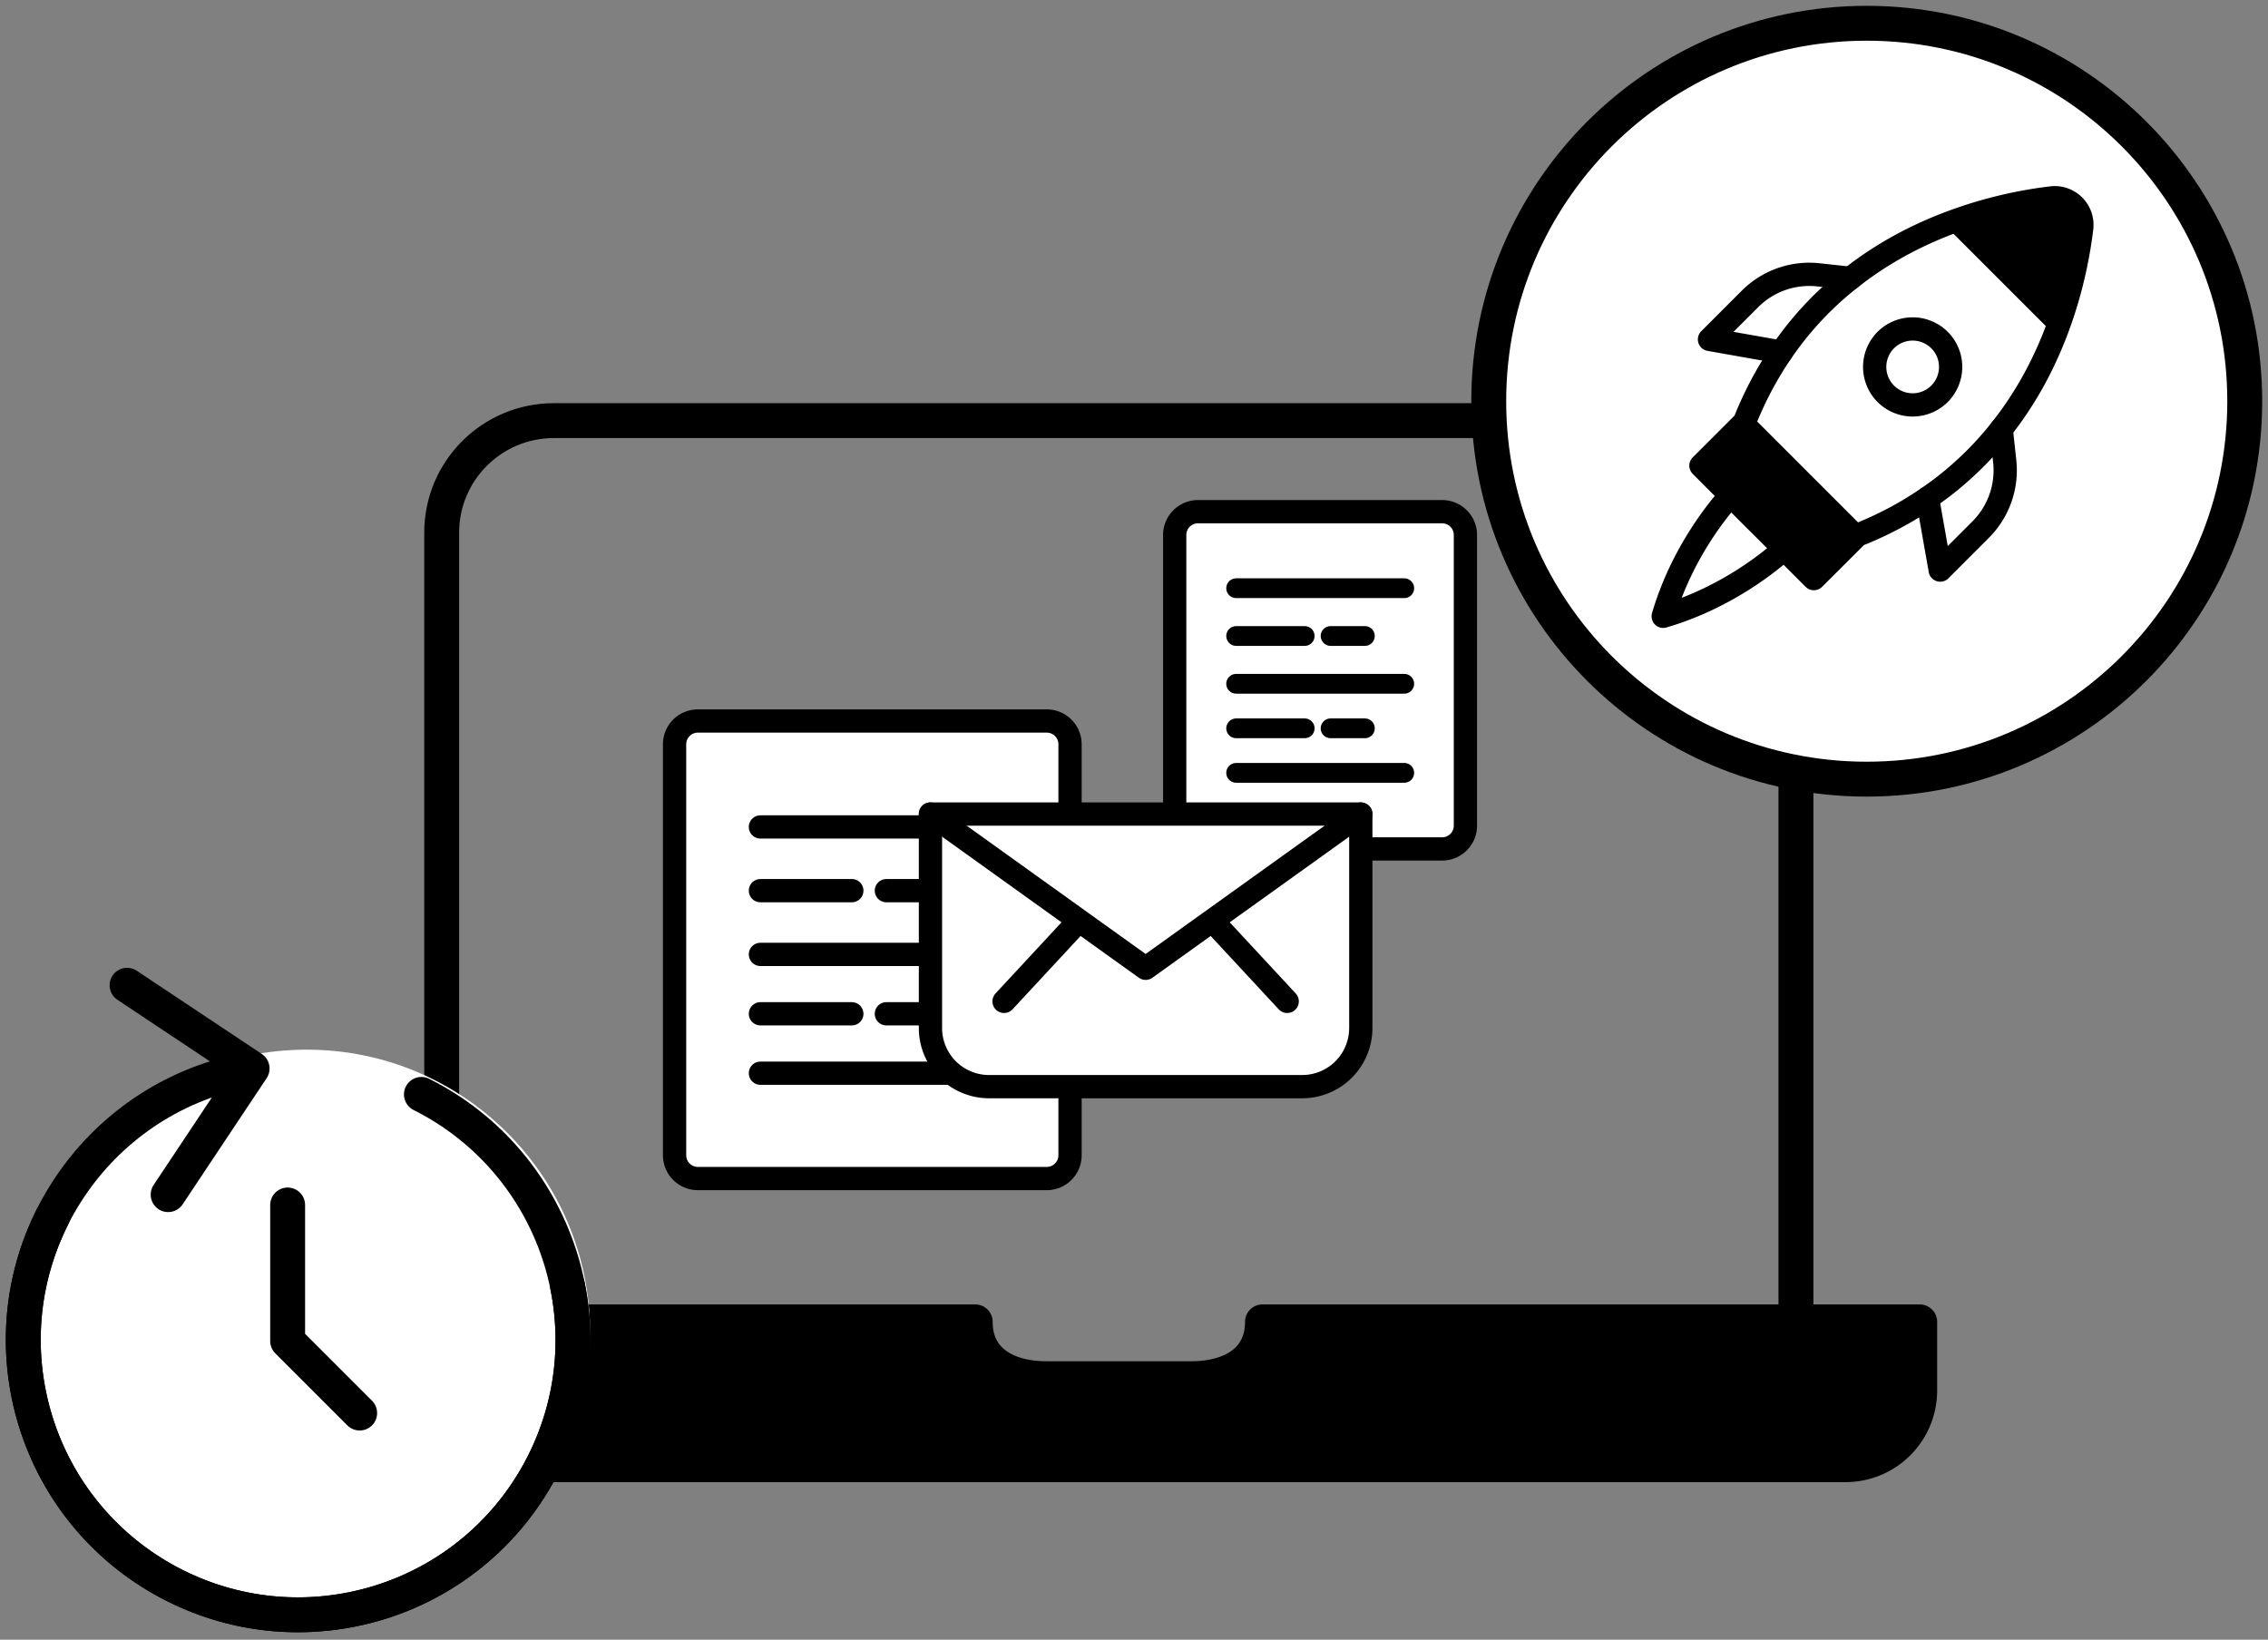
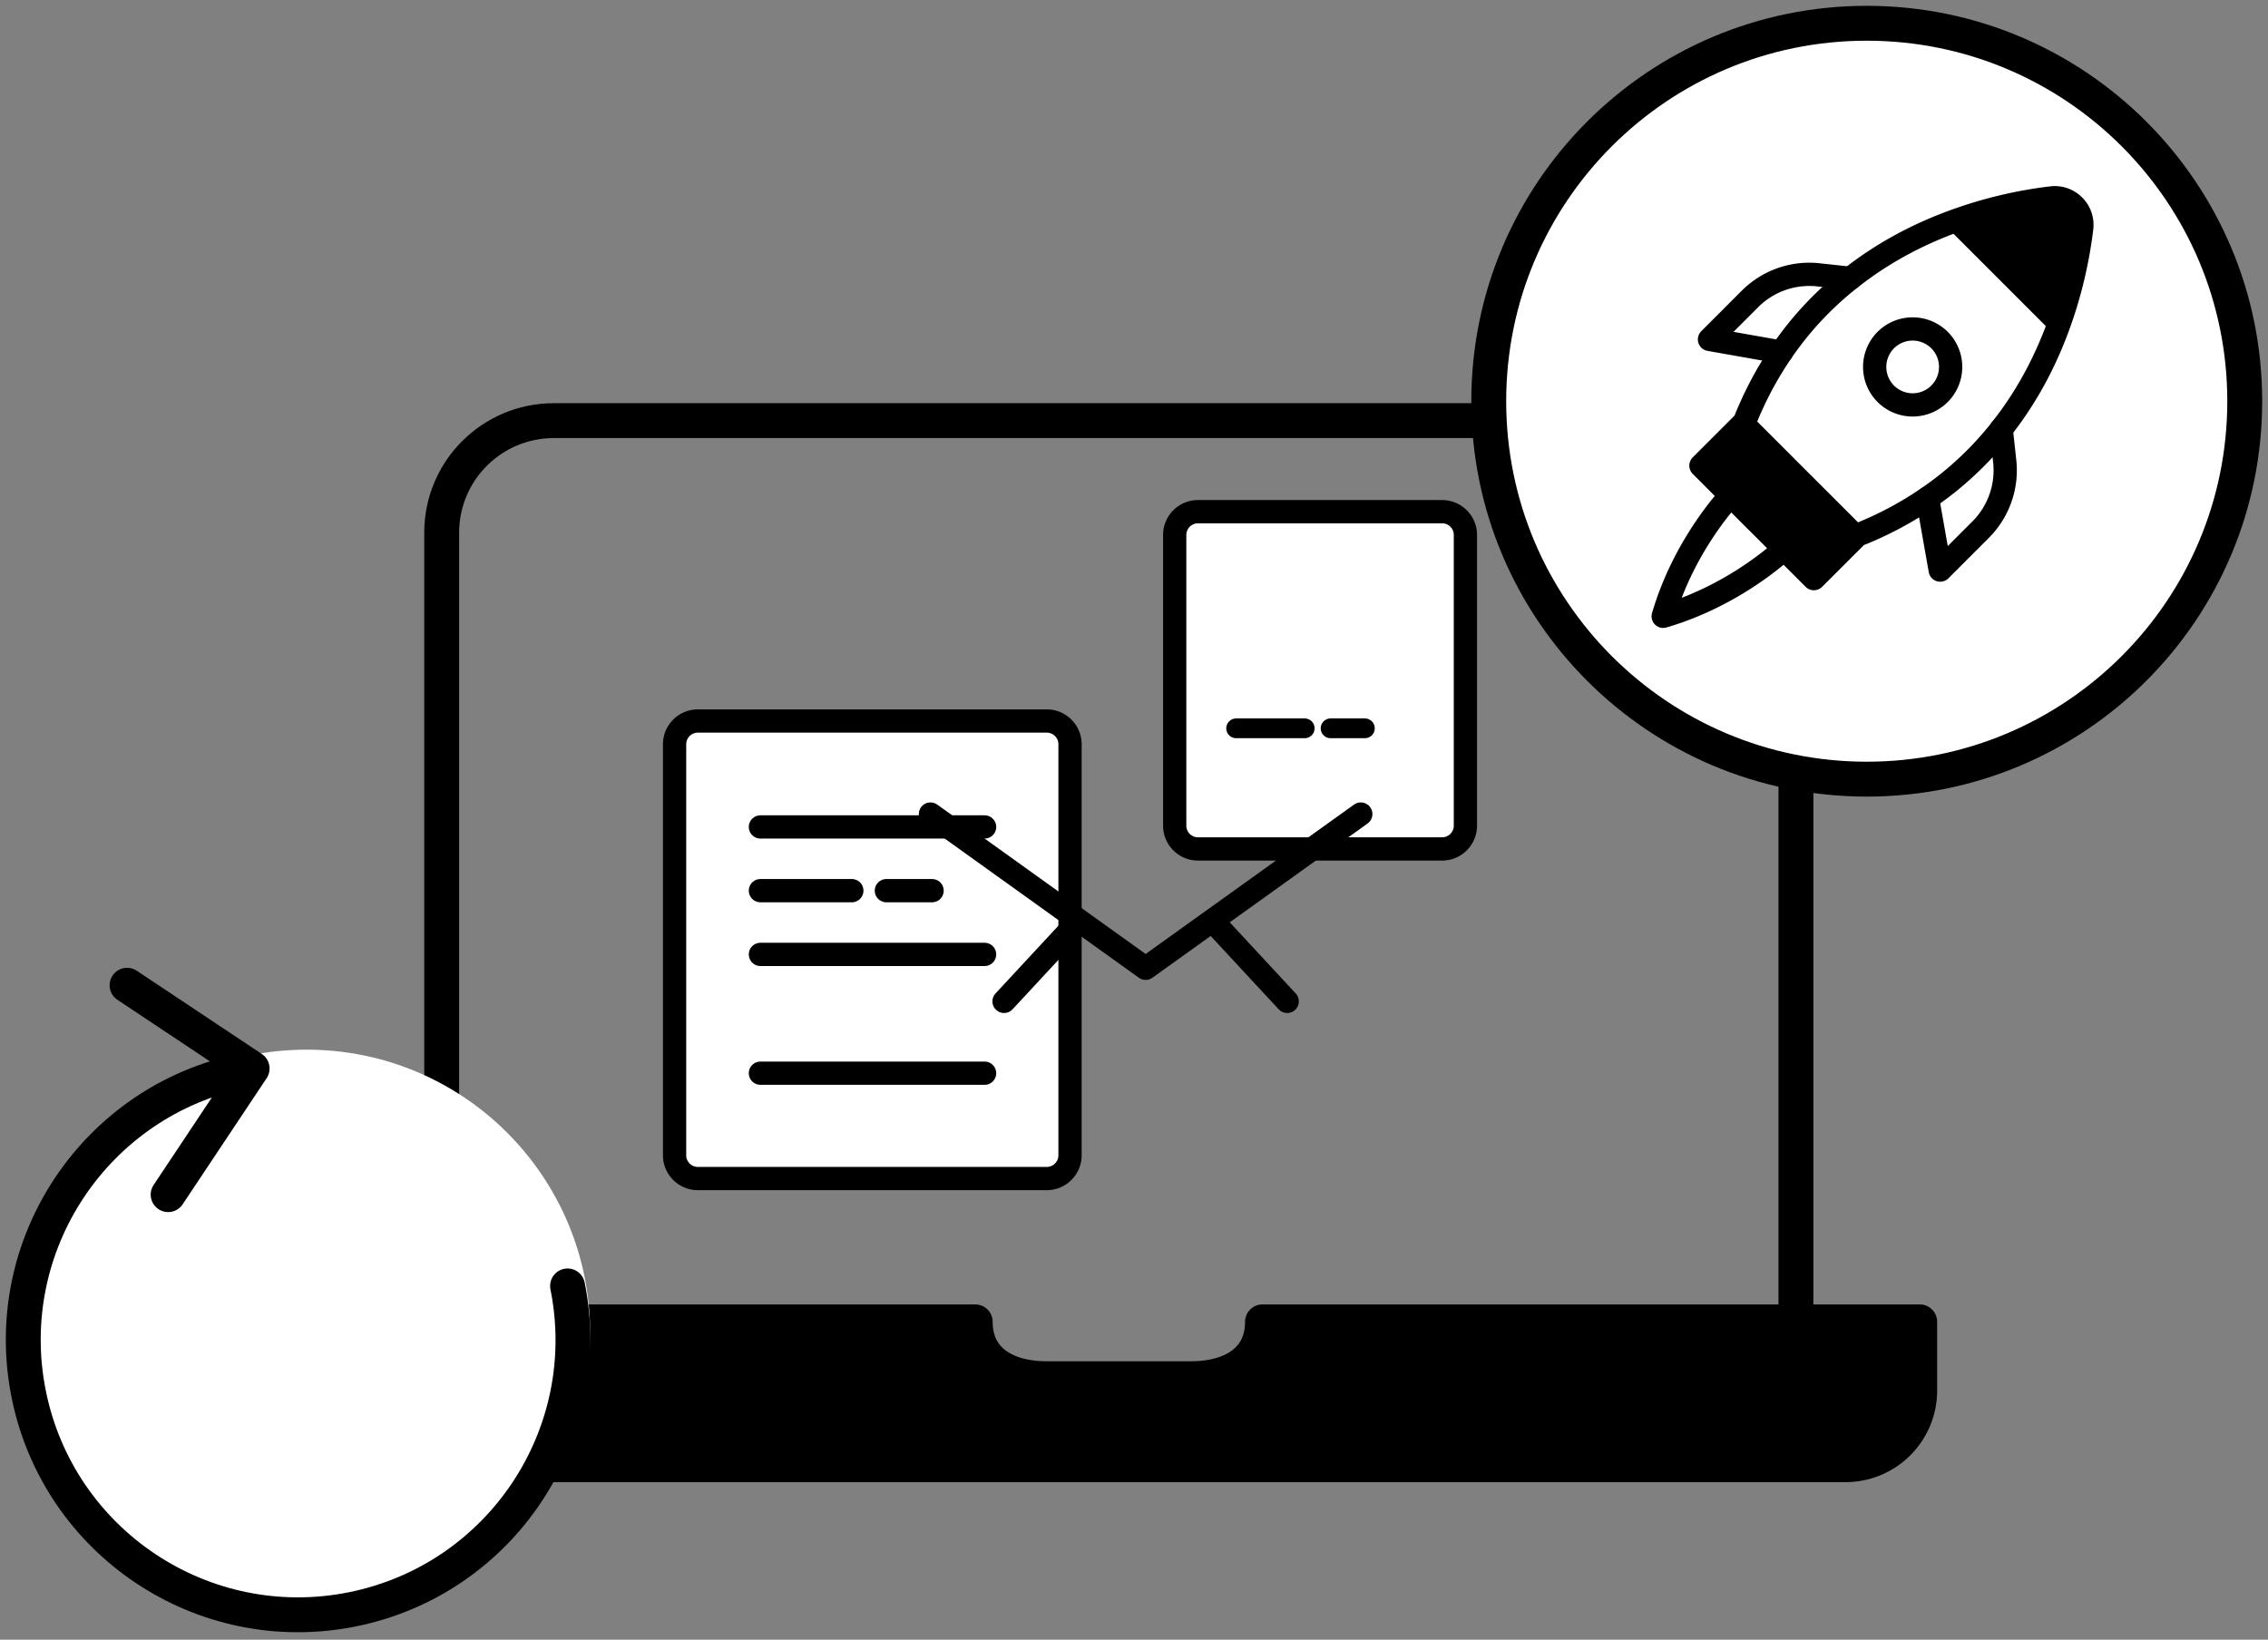
<svg xmlns="http://www.w3.org/2000/svg" xmlns:xlink="http://www.w3.org/1999/xlink" width="195" height="141" fill="none">
  <rect width="100%" height="100%" fill="#808080" stroke="none" />
  <style>.B{stroke-linejoin:round}.C{stroke-linecap:round}.D{stroke-width:2}</style>
  <path d="M165.052 113.668v5.902a6.38 6.38 0 0 1-6.395 6.38H33.736c-3.526 0-6.395-2.854-6.395-6.38v-5.902h56.507c0 3.392 2.749 4.887 6.141 4.887h12.417c3.391 0 6.141-1.495 6.141-4.887h56.507-.002z" fill="#000" />
  <g stroke="#000" stroke-width="3" class="B">
    <path d="M37.976 113.651V45.807c0-5.339 4.325-9.638 9.651-9.638h80.302m26.483 77.482V67.157" class="C" />
    <path d="M83.848 113.668c0 3.392 2.749 4.887 6.141 4.887h12.417c3.391 0 6.141-1.495 6.141-4.887h56.507v5.902a6.38 6.38 0 0 1-6.395 6.38H33.736c-3.526 0-6.395-2.854-6.395-6.38v-5.902h56.507z" />
  </g>
  <g fill="#fff">
    <circle cx="26.37" cy="114.63" r="24.37" />
    <use xlink:href="#B" />
  </g>
  <g stroke="#000" stroke-width="3" class="B">
    <g class="C">
      <use xlink:href="#B" />
      <path d="M48.798 110.577c2.568 12.794-5.724 25.247-18.518 27.814s-25.247-5.724-27.814-18.518S8.19 94.626 20.984 92.059m-10.06-7.337l10.753 7.158-7.221 10.847" />
-       <path d="M24.731 103.617v11.698l6.193 6.193" />
    </g>
    <path d="M160.5 67c17.949 0 32.5-14.551 32.5-32.5S178.449 2 160.5 2 128 16.551 128 34.5 142.551 67 160.5 67z" fill="#fff" />
  </g>
  <path d="M176.385 17.017c1.506-.181 2.774 1.093 2.599 2.599a38 38 0 0 1-1.886 8.052l-.249-.09-8.426-8.425-.09-.249c3.165-1.127 6.036-1.648 8.052-1.886zm-22.984 30.18l-2.18-2.18-.244-.238-2.179-2.18-.691-.691-1.863-1.869 3.607-3.607.617.617 4.36 4.36 4.739 4.739-3.612 3.607-1.863-1.863-.691-.697z" fill="#000" />
  <g stroke="#000">
    <path d="M160.094 45.861c2.095-.866 3.964-1.885 5.623-3.029a26.94 26.94 0 0 0 2.536-1.942c1.455-1.251 2.724-2.599 3.811-3.986 2.395-3.023 3.981-6.257 5.034-9.235 1.121-3.159 1.642-6.036 1.885-8.051.176-1.506-1.093-2.78-2.599-2.599a37.32 37.32 0 0 0-8.051 1.885c-2.979 1.053-6.212 2.639-9.235 5.034-1.387 1.087-2.735 2.35-3.992 3.811a29 29 0 0 0-1.942 2.531c-.26.379-.509.77-.759 1.172-.837 1.353-1.596 2.837-2.264 4.456m-1.343 6.692c-.912 1.002-4.184 4.875-5.798 10.396 5.537-1.614 9.416-4.903 10.402-5.798" class="B C D" />
    <path d="M154.092 47.893l1.863 1.863 3.612-3.607-4.739-4.739-4.36-4.36-.617-.617-3.607 3.607 1.863 1.869.691.691 2.179 2.18.244.238 2.18 2.18.691.697z" class="B D" />
    <path d="M176.849 27.578l-8.425-8.425" class="B C D" />
    <path d="M166.758 33.862a3.27 3.27 0 0 1-4.62 0 3.27 3.27 0 0 1 0-4.62 3.27 3.27 0 0 1 4.62 0 3.27 3.27 0 0 1 0 4.62z" class="B D" />
    <path d="M159.092 23.931l-2.763-.3a7.21 7.21 0 0 0-5.872 2.078l-3.477 3.477 6.184 1.093m18.9 6.624l.3 2.769a7.21 7.21 0 0 1-2.072 5.872l-3.476 3.477-1.093-6.183" class="C B D" />
    <path d="M103 44h20.994a2 2 0 0 1 2 2v25a2 2 0 0 1-2 2H103a2 2 0 0 1-2-2V46a2 2 0 0 1 2-2z" fill="#fff" class="D" />
    <g stroke-width="1.7" class="B C">
-       <path d="M106.283 50.58h14.453m-14.453 8.218h14.453m-14.453 7.66h14.453m-14.453-11.769h5.893m2.227 0h2.947" />
      <path d="M106.283 62.628h5.893m2.227 0h2.947" />
    </g>
    <g class="D">
      <path d="M60 62h30a2 2 0 0 1 2 2v35.343a2 2 0 0 1-2 2H60a2 2 0 0 1-2-2V64a2 2 0 0 1 2-2z" fill="#fff" />
      <g class="B C">
        <path d="M65.38 71.109h19.274M65.38 82.069h19.274M65.38 92.284h19.274M65.38 76.588h7.859m2.97 0h3.929" />
-         <path d="M65.38 87.176h7.859m2.97 0h3.929" />
      </g>
-       <path d="M80 70h37v18.405a5.04 5.04 0 0 1-5.036 5.036H85.036A5.04 5.04 0 0 1 80 88.405V70h0z" fill="#fff" class="B" />
      <path d="M80 70l18.5 13.263L117 70M86.327 86.108l6.241-6.727m18.104 6.727l-6.24-6.727" class="C B" />
    </g>
  </g>
  <defs>
-     <path id="B" d="M36.231 94.108c11.662 5.853 16.372 20.054 10.519 31.716s-20.053 16.372-31.715 10.519-16.372-20.054-10.519-31.716" />
-   </defs>
+     </defs>
</svg>